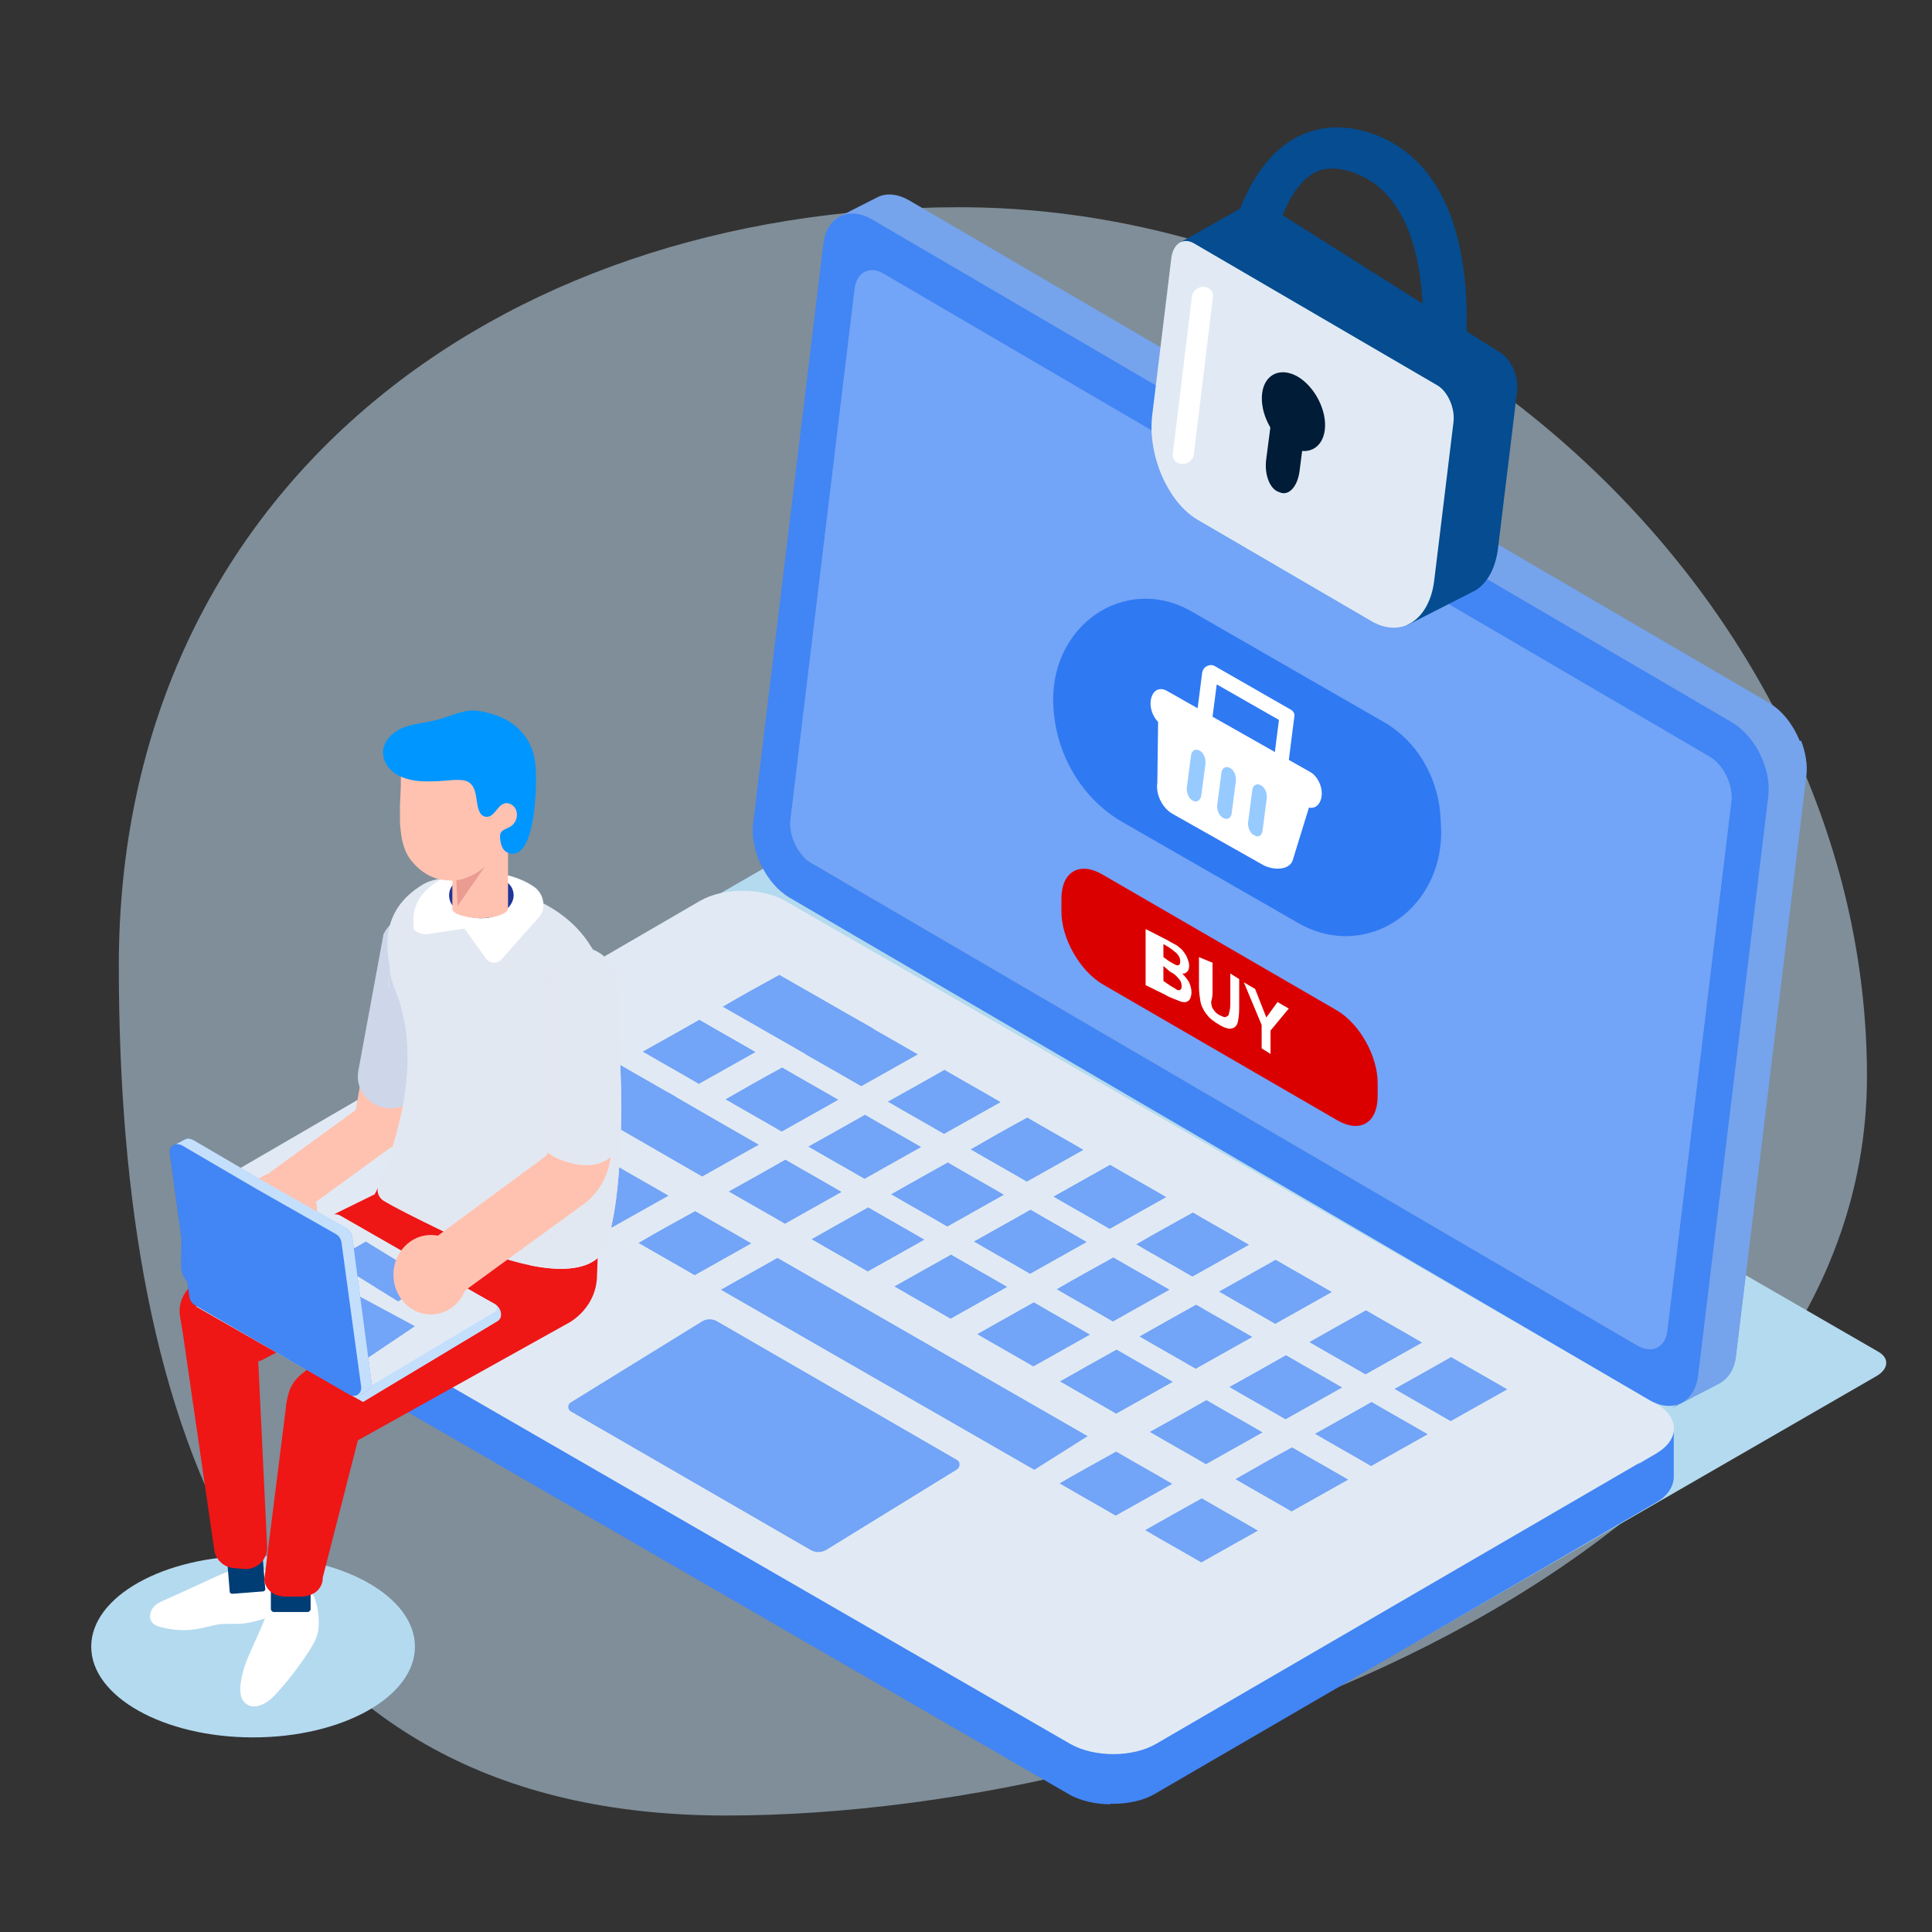
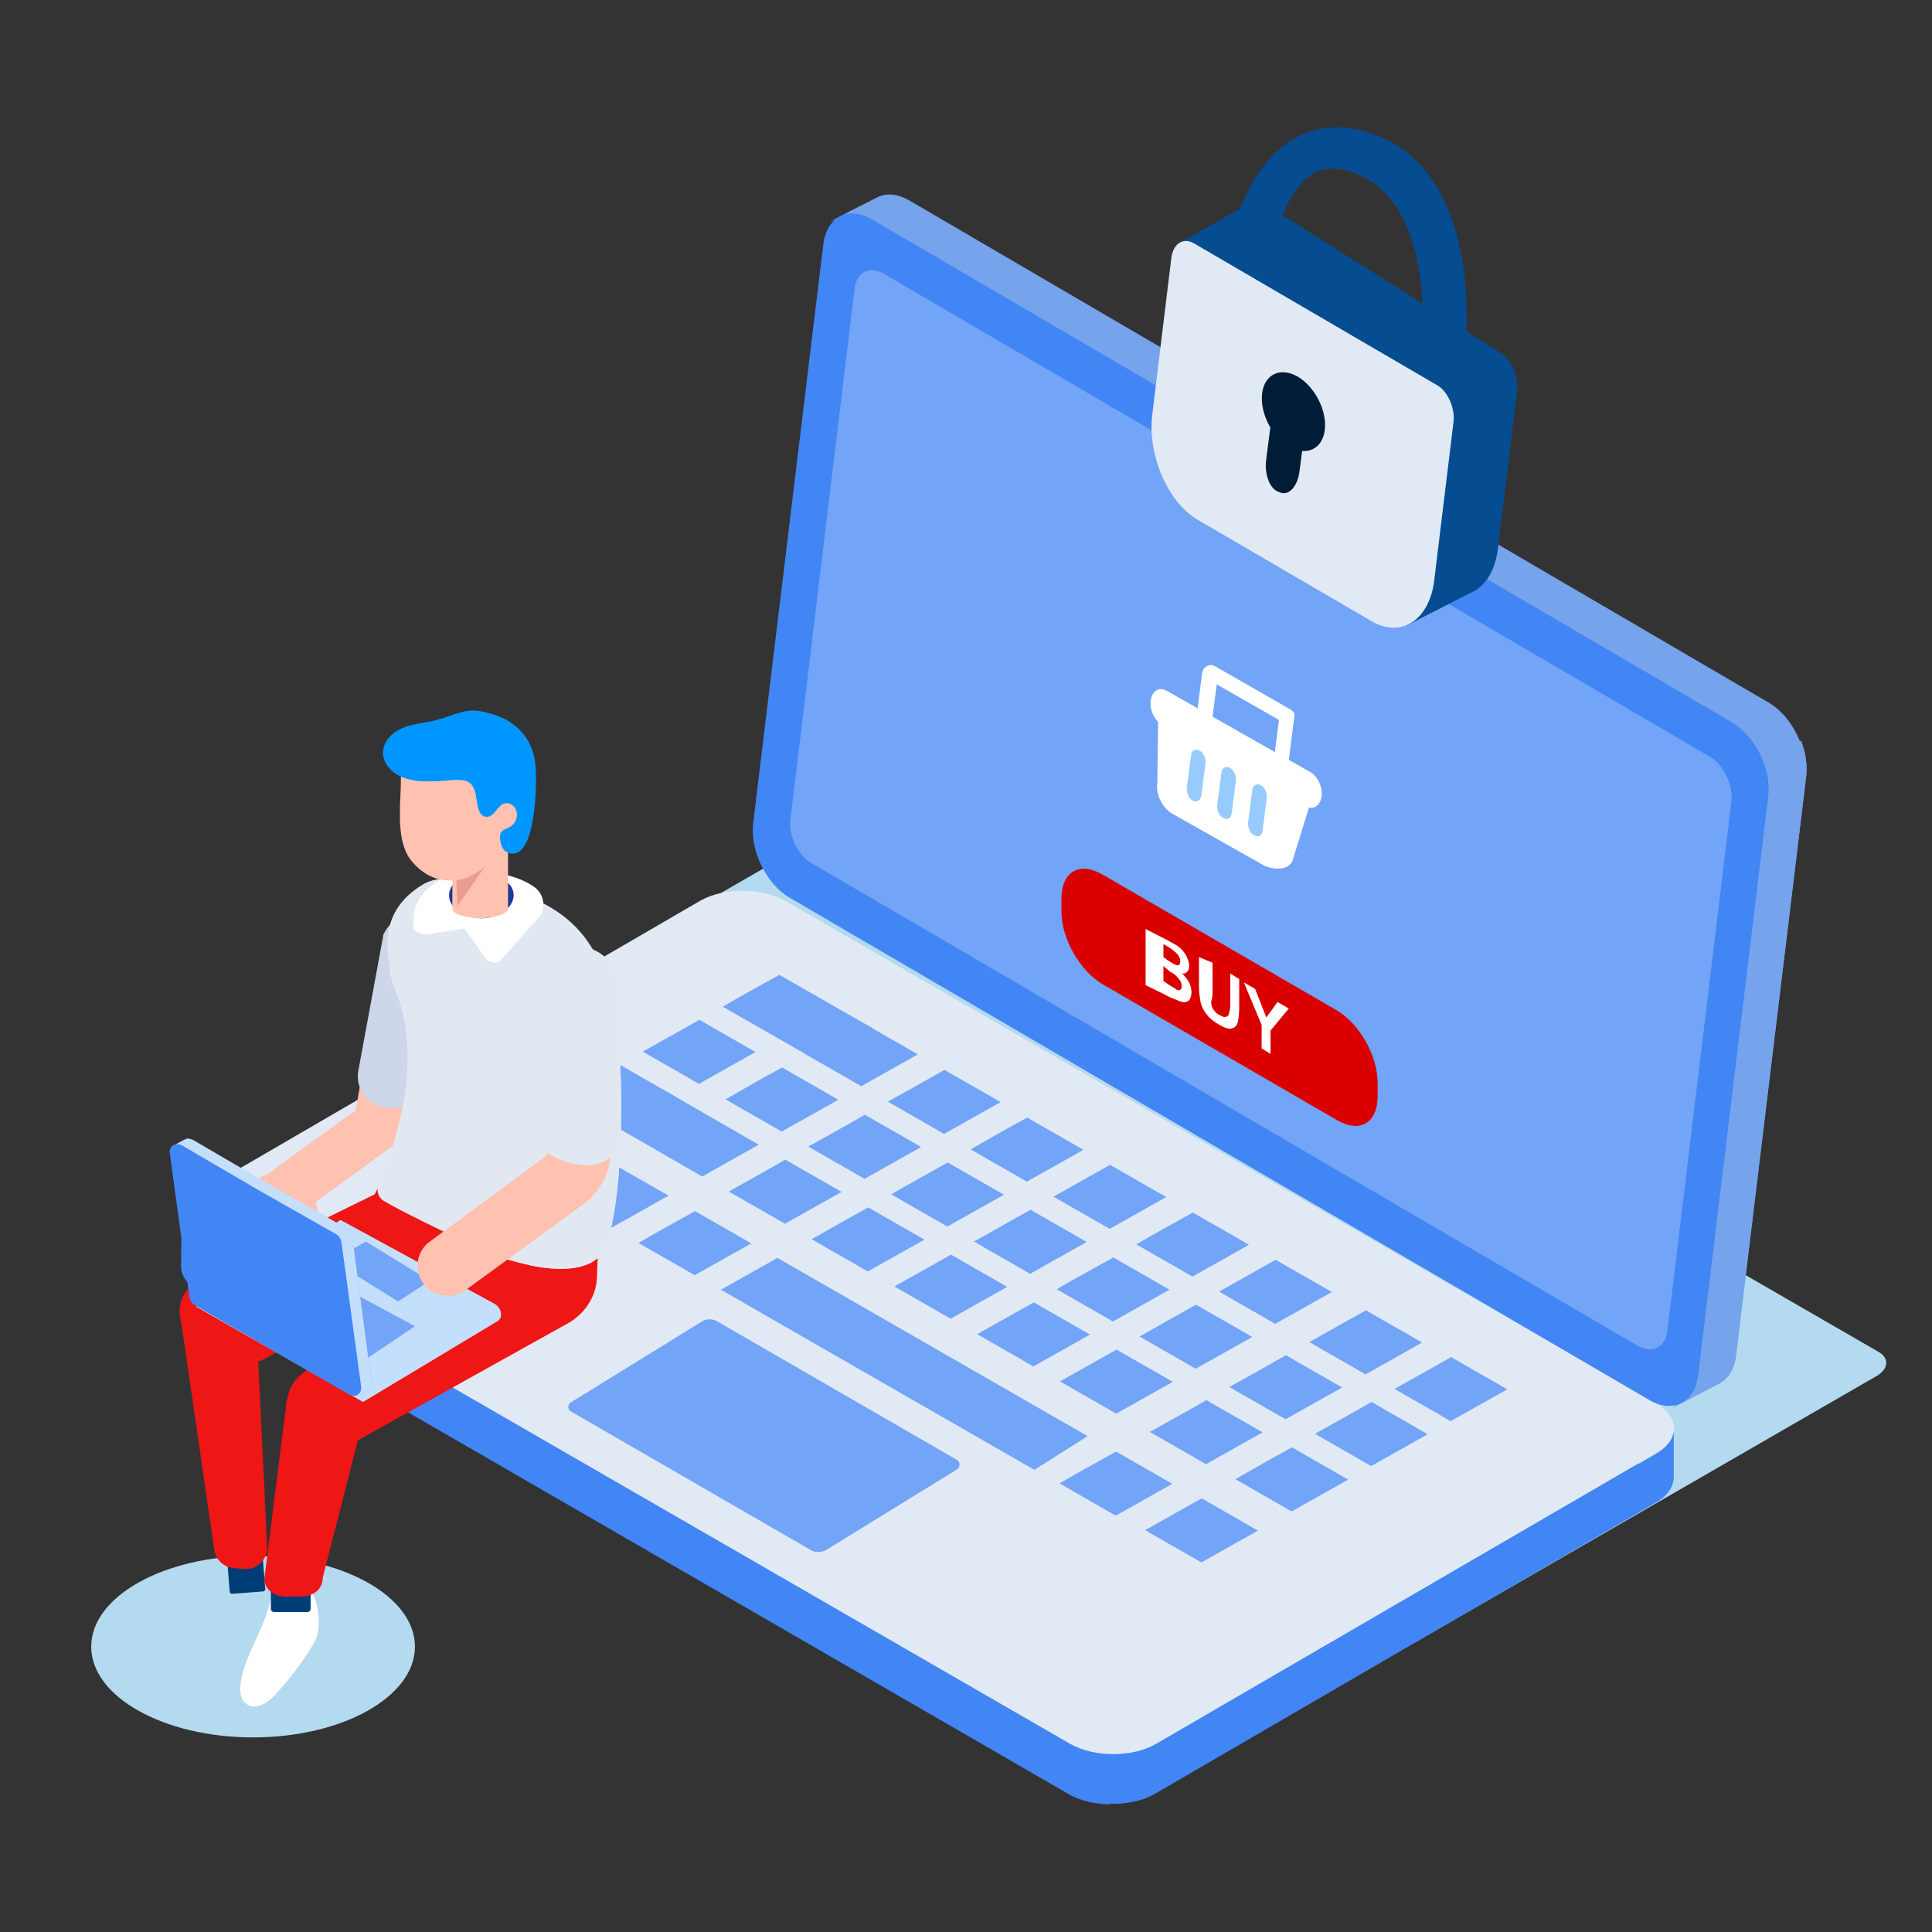
<svg xmlns="http://www.w3.org/2000/svg" version="1.1" id="Layer_1" x="0" y="0" viewBox="0 0 413 413" xml:space="preserve">
  <rect x="0" y="0" width="413" height="413" fill="#333333" stroke="none" />
  <style>.st1{fill:#b4daef}.st2{fill:#4285f4}.st3{fill:#75a3ec}.st4{fill:#e1eaf4}.st5{fill:#72a4f7}.st7{fill:#fff}.st9{fill:#97cbff}.st10{fill:#ffc2b0}.st11{fill:#ced6e9}.st12{fill:#003d75}.st14{fill:#e2e8f2}.st18{fill:#c4dffc}.st20{fill:#054c90}.st21{fill:#001c36}</style>
-   <path d="M399.1 230.1c0 100.3-143.7 158-243.9 158S25.4 306.7 25.4 206.4 104.8 44.3 205.1 44.3s194 85.5 194 185.8z" opacity=".5" fill="#cdebff" />
  <path class="st1" d="M293.7 351.2l-204.4-118c-2.4-1.4-2.1-3.8.7-5.3l97.9-56.5c2.7-1.6 6.9-1.7 9.3-.4l204.4 118c2.4 1.4 2.1 3.8-.7 5.3L303 350.8c-2.7 1.5-6.9 1.7-9.3.4z" />
  <path class="st2" d="M354.1 310.7l-3.9 2.3 7.7-7.6-182.3-99.6-21.7-11.8-111.3 60.8v10.6c-2.5-1.4-3.8-3.4-3.8-5.3v10.6c0 1.9 1.3 3.9 3.8 5.3l186.1 107.4c2.5 1.5 5.9 2.2 9.2 2.2 3.3 0 6.6-.7 9.1-2.2l107-62.2c2.5-1.4 3.7-3.4 3.8-5.3v-10.6c0 2-1.2 3.9-3.7 5.4z" />
  <path class="st2" d="M237.3 355.9v29.8c-2.9 0-6.4-.7-8.9-2.2L42.4 276c-2.5-1.5-3.7-3.4-3.7-5.3 0-3.5.2-7.1.2-10.6 0 1.9 1.1 3.8 3.9 5.3v-10.6L154 193.9l21.3 11.8 62 150.2z" />
  <path class="st3" d="M386.1 166l-15 123.8c-.3 2.9-1.7 4.9-3.5 5.9-1.7.9-3.4 1.8-5.2 2.7-1.7.9-3.4 1.8-5.2 2.7 1.9-1 3.2-3 3.5-5.9l1.4-11.2c-3.4 1.8-6.8 3.5-10.1 5.2-1.1.6-2.6.5-4.1-.4L171.4 185.7c-3-1.8-5.1-6-4.7-9.5l13.7-113.3c.2-1.7 1-3 2.1-3.5 1.4-.7 2.8-1.4 4.2-2.2 2.1-1.1 4.3-2.2 6.1-3.2.3-.1.5-.2.8-.3l-9.6-5.6c-2.5-1.5-4.9-1.6-6.8-.6 3.4-1.8 6.9-3.6 10.3-5.3 1.9-1 4.3-.8 6.8.6l183.8 107.4c2.9 1.7 5.2 4.7 6.6 8.1 1.3 2.5 1.7 5.2 1.4 7.7z" />
  <path class="st4" d="M354 300L167.9 192.6c-5.1-2.9-13.3-2.9-18.3 0l-107 62.2c-5 2.9-5 7.7.1 10.6l186.1 107.4c5.1 2.9 13.3 2.9 18.3 0l107-62.2c5-2.9 5-7.6-.1-10.6z" />
  <path class="st3" d="M386.1 166l-15 123.8c-.3 2.9-1.7 4.9-3.5 5.9-1.7.9-3.4 1.8-5.2 2.7-1.7.9-3.4 1.8-5.2 2.7 1.9-1 3.2-3 3.5-5.9l1.4-11.2c-3.4 1.8-6.8 3.5-10.1 5.2-1.1.6-2.6.5-4.1-.4l19.5-120.6 17.6-9.9c1 2.5 1.4 5.2 1.1 7.7z" />
  <path class="st2" d="M370.2 154.4L186.4 46.9c-5-2.9-9.7-.6-10.4 5.3L161 176c-.7 5.8 2.8 13 7.8 15.9l183.8 107.4c5 2.9 9.7.5 10.4-5.3l15-123.8c.7-5.8-2.8-12.9-7.8-15.8zm-13.8 130.1c-.2 1.3-.7 2.3-1.4 3-1.2 1.1-3 1.2-4.9.2L226 215.2l-52.4-30.6c-.1 0-.1-.1-.2-.1-.2-.1-.4-.3-.6-.4-.3-.2-.6-.4-.8-.7-.5-.5-.9-1-1.3-1.6-.3-.4-.5-.8-.7-1.2-.8-1.7-1.3-3.7-1-5.4l13.7-113.3c0-.2.1-.4.1-.6 0-.2.1-.4.2-.6.1-.4.3-.7.5-1 .2-.3.5-.6.7-.9.1-.1.2-.2.3-.2.1 0 .1-.1.2-.1.4-.2.9-.4 1.3-.5h1c.3 0 .5.1.8.2.1 0 .2.1.3.1.3.1.6.2.8.4l176.5 103.1c3 1.7 5.1 6.1 4.7 9.5l-13.7 113.2z" />
  <path class="st5" d="M365.4 161.7L188.9 58.5c-3-1.8-5.8-.3-6.2 3.2L169 175c-.4 3.5 1.7 7.8 4.7 9.5l176.5 103.2c3 1.7 5.8.3 6.2-3.1l13.7-113.3c.4-3.6-1.7-7.9-4.7-9.6zM260.6 276.1c4.8 2.8 7.2 4.1 12 6.9 4.8-2.7 7.3-4.1 12.1-6.8-4.8-2.8-7.2-4.1-12-6.9-4.8 2.7-7.3 4.1-12.1 6.8zM242.9 266c4.8 2.8 7.2 4.1 12 6.9 4.8-2.7 7.3-4.1 12.1-6.8-4.8-2.8-7.2-4.1-12-6.9-4.8 2.7-7.3 4-12.1 6.8zM225.2 255.8c4.8 2.8 7.2 4.1 12 6.9 4.8-2.7 7.3-4.1 12.1-6.8-4.8-2.8-7.2-4.1-12-6.9-4.8 2.7-7.3 4.1-12.1 6.8zM207.5 245.7c4.8 2.8 7.2 4.1 12 6.9 4.8-2.7 7.3-4.1 12.1-6.8-4.8-2.8-7.2-4.1-12-6.9-4.8 2.6-7.2 4-12.1 6.8zM172.1 225.3c4.8 2.8 7.2 4.1 12 6.9 4.8-2.7 7.3-4.1 12.1-6.8-4.8-2.8-7.2-4.1-12-6.9-4.8 2.7-7.2 4.1-12.1 6.8z" />
  <path class="st5" d="M154.5 215.2c8 4.6 12.1 6.9 20.1 11.5 4.8-2.7 7.3-4.1 12.1-6.8-8-4.6-12.1-6.9-20.1-11.5-4.9 2.7-7.3 4-12.1 6.8zM243.6 285.7c4.8 2.8 7.2 4.1 12 6.9 4.8-2.7 7.3-4.1 12.1-6.8-4.8-2.8-7.2-4.1-12-6.9-4.9 2.7-7.3 4.1-12.1 6.8zM225.9 275.6c4.8 2.8 7.2 4.1 12 6.9 4.8-2.7 7.3-4.1 12.1-6.8-4.8-2.8-7.2-4.1-12-6.9-4.8 2.7-7.3 4-12.1 6.8zM208.2 265.4c4.8 2.8 7.2 4.1 12 6.9 4.8-2.7 7.3-4.1 12.1-6.8-4.8-2.8-7.2-4.1-12-6.9-4.8 2.7-7.3 4.1-12.1 6.8zM190.5 255.3c4.8 2.8 7.2 4.1 12 6.9 4.8-2.7 7.3-4.1 12.1-6.8-4.8-2.8-7.2-4.1-12-6.9-4.8 2.7-7.2 4-12.1 6.8zM155.1 235c4.8 2.8 7.2 4.1 12 6.9 4.8-2.7 7.3-4.1 12.1-6.8-4.8-2.8-7.2-4.1-12-6.9-4.8 2.6-7.2 4-12.1 6.8zM137.4 224.8c4.8 2.8 7.2 4.1 12 6.9 4.8-2.7 7.3-4.1 12.1-6.8-4.8-2.8-7.2-4.1-12-6.9-4.8 2.7-7.2 4.1-12.1 6.8zM226.6 295.3c4.8 2.8 7.2 4.1 12 6.9 4.8-2.7 7.3-4.1 12.1-6.8-4.8-2.8-7.2-4.1-12-6.9-4.9 2.7-7.3 4.1-12.1 6.8zM208.9 285.2c4.8 2.8 7.2 4.1 12 6.9 4.8-2.7 7.3-4.1 12.1-6.8-4.8-2.8-7.2-4.1-12-6.9-4.8 2.7-7.3 4.1-12.1 6.8zM191.2 275c4.8 2.8 7.2 4.1 12 6.9 4.8-2.7 7.3-4.1 12.1-6.8-4.8-2.8-7.2-4.1-12-6.9-4.8 2.7-7.3 4.1-12.1 6.8zM173.5 264.9c4.8 2.8 7.2 4.1 12 6.9 4.8-2.7 7.3-4.1 12.1-6.8-4.8-2.8-7.2-4.1-12-6.9-4.8 2.7-7.2 4-12.1 6.8zM130.5 240.2c7.8 4.5 11.8 6.8 19.6 11.3 4.8-2.7 7.3-4.1 12.1-6.8-7.9-4.5-11.8-6.8-19.6-11.3-4.8 2.7-7.3 4-12.1 6.8z" />
  <path class="st5" d="M120.4 234.4c4.8 2.8 7.2 4.1 12 6.9 4.8-2.7 7.3-4.1 12.1-6.8-4.8-2.8-7.2-4.1-12-6.9-4.8 2.7-7.2 4.1-12.1 6.8zM189.8 235.5c4.8 2.8 7.2 4.1 12 6.9 4.8-2.7 7.3-4.1 12.1-6.8-4.8-2.8-7.2-4.1-12-6.9-4.8 2.7-7.2 4.1-12.1 6.8zM172.8 245.1c4.8 2.8 7.2 4.1 12 6.9 4.8-2.7 7.3-4.1 12.1-6.8-4.8-2.8-7.2-4.1-12-6.9-4.8 2.7-7.2 4.1-12.1 6.8zM155.8 254.7c4.8 2.8 7.2 4.1 12 6.9 4.8-2.7 7.3-4.1 12.1-6.8-4.8-2.8-7.2-4.1-12-6.9-4.8 2.7-7.2 4.1-12.1 6.8zM136.5 265.7c4.8 2.8 7.2 4.1 12 6.9 4.8-2.7 7.3-4.1 12.1-6.8-4.8-2.8-7.2-4.1-12-6.9-4.9 2.7-7.3 4-12.1 6.8zM279.9 286.9c4.8 2.8 7.2 4.1 12 6.9 4.8-2.7 7.3-4.1 12.1-6.8-4.8-2.8-7.2-4.1-12-6.9-4.9 2.7-7.3 4.1-12.1 6.8zM262.8 296.5c4.8 2.8 7.2 4.1 12 6.9 4.8-2.7 7.3-4.1 12.1-6.8-4.8-2.8-7.2-4.1-12-6.9-4.8 2.7-7.2 4.1-12.1 6.8zM245.8 306.1c4.8 2.8 7.2 4.1 12 6.9 4.8-2.7 7.3-4.1 12.1-6.8-4.8-2.8-7.2-4.1-12-6.9-4.8 2.7-7.2 4.1-12.1 6.8zM226.5 317.1c4.8 2.8 7.2 4.1 12 6.9 4.8-2.7 7.3-4.1 12.1-6.8-4.8-2.8-7.2-4.1-12-6.9-4.8 2.7-7.3 4-12.1 6.8z" />
  <g>
    <path class="st5" d="M298.1 296.9c4.8 2.8 7.2 4.1 12 6.9 4.8-2.7 7.3-4.1 12.1-6.8-4.8-2.8-7.2-4.1-12-6.9-4.8 2.7-7.2 4.1-12.1 6.8zM281.1 306.5c4.8 2.8 7.2 4.1 12 6.9 4.8-2.7 7.3-4.1 12.1-6.8-4.8-2.8-7.2-4.1-12-6.9-4.8 2.7-7.2 4.1-12.1 6.8zM264.1 316.2c4.8 2.8 7.2 4.1 12 6.9 4.8-2.7 7.3-4.1 12.1-6.8-4.8-2.8-7.2-4.1-12-6.9-4.8 2.6-7.2 4-12.1 6.8zM244.8 327.1c4.8 2.8 7.2 4.1 12 6.9 4.8-2.7 7.3-4.1 12.1-6.8-4.8-2.8-7.2-4.1-12-6.9-4.9 2.7-7.3 4.1-12.1 6.8z" />
  </g>
  <g>
    <path class="st5" d="M118.8 255.5c4.8 2.8 7.2 4.1 12 6.9 4.8-2.7 7.3-4.1 12.1-6.8-4.8-2.8-7.2-4.1-12-6.9-4.9 2.7-7.3 4.1-12.1 6.8z" />
  </g>
  <g>
    <path class="st5" d="M101.1 245.3c4.8 2.8 7.2 4.1 12 6.9 4.8-2.7 7.3-4.1 12.1-6.8-4.8-2.8-7.2-4.1-12-6.9-4.8 2.7-7.3 4.1-12.1 6.8z" />
  </g>
  <g>
    <path class="st5" d="M232.5 307l-66.3-38.1c-4.8 2.7-7.3 4.1-12.1 6.8 22.3 12.8 44.7 25.7 67 38.5l11.4-7.2z" />
  </g>
  <g>
    <path class="st5" d="M204.6 312.1l-51.4-29.7c-.9-.5-2.1-.5-3 0L122 299.8c-.7.4-.7 1.5 0 1.9l51.4 29.7c.9.5 2.1.5 3.1 0l28.1-17.3c.7-.5.7-1.6 0-2z" />
  </g>
  <g>
    <path d="M285.8 216l-50.2-29.1c-4.9-2.8-8.7-.5-8.7 5.2v2.8c0 5.7 3.9 12.6 8.8 15.5l50.2 29.1c4.9 2.8 8.6.5 8.6-5.2v-2.8c0-5.7-3.8-12.6-8.7-15.5z" fill="#db0000" />
    <path class="st7" d="M244.9 198.6l4.7 2.4c.8.5 1.7.9 2.1 1.2.4.3.9.7 1.2 1.1.3.4.7.9.9 1.5.2.5.4 1.1.4 1.6 0 .6-.1 1-.4 1.3-.3.3-.6.5-1.1.4.6.6 1.1 1.2 1.5 1.9.3.7.5 1.4.5 2.1 0 .5-.1 1-.3 1.4-.2.4-.5.6-.9.7-.4.1-.8 0-1.4-.2-.3-.2-1.8-.6-3.1-1.4l-4.1-2v-12zm3.8 3.2v2.8l1.1.8c.8.5 1.2.7 1.4.8.4.2.6.2.8.1.2-.1.3-.4.3-.8s-.1-.7-.3-1.1c-.2-.3-.4-.6-.8-.9-.2-.1-.5-.5-1.5-1.1l-1-.6zm0 4.7v3.2l1.6 1.1c.8.4 1.1.7 1.3.8.3.1.5.1.7 0 .2-.1.3-.4.3-.8s-.1-.7-.2-1c-.2-.3-.4-.6-.7-.9-.3-.3-.6-.7-1.6-1.2l-1.4-1.2zM256.3 204.6l2.9 1.2v6.5c0 1-.3 1.7-.3 2 .1.5.1 1.1.5 1.5.3.5.7.9 1.3 1.2.6.3 1 .5 1.3.4.3-.1.7-.3.7-.7.1-.4.3-1 .3-2v-6.6l1.9 1.2v6.3c0 1.4-.2 2.4-.3 2.9-.1.5-.4.9-.7 1.1-.3.2-.7.3-1.2.3-.5-.1-1.2-.3-2-.8-1-.6-1.7-1.1-2.3-1.7-.5-.6-.9-1.1-1.2-1.7-.3-.6-.5-1.1-.6-1.7-.1-.8-.3-1.8-.3-3.1v-6.3zM269.7 224.1v-5l-3.8-9.1 2.4 1.4 2.4 6.1 2.4-3.3 2.4 1.4-3.9 4.7v5l-1.9-1.2z" />
    <g>
-       <path d="M239.9 175.7l37.6 21.6c14.8 8.5 31.8-3.3 30.5-21.3l-.1-1.8c-.6-8.3-5.2-15.9-12-19.8l-41.2-23.7c-14.3-8.2-30.7 3.2-29.5 20.6.6 10.2 6.2 19.5 14.7 24.4z" fill="#2f79f3" />
      <path class="st7" d="M270 184.9L250.7 174c-2.2-1.2-3.7-4.2-3.3-6.7l.2-15.6c.3-2.4 2.4-3.4 4.5-2.2l25.1 14.2c2.2 1.2 3.7 4.2 3.3 6.7l-4.1 13.3c-.6 2.4-4.2 2.4-6.4 1.2z" />
      <path class="st7" d="M279.2 172.4l-30.9-17.5c-1.5-.9-2.6-3.2-2.3-5.2.3-2 1.7-2.9 3.3-2.1l30.9 17.5c1.5.9 2.6 3.2 2.3 5.2-.3 2-1.8 2.9-3.3 2.1z" />
      <path class="st9" d="M255.1 171.2l-.2-.1c-.8-.4-1.3-1.7-1.2-2.7l.9-6.9c.1-1 .9-1.5 1.7-1.1l.2.1c.8.4 1.3 1.7 1.2 2.7l-.9 6.9c-.2 1-1 1.5-1.7 1.1zM261.6 174.9l-.2-.1c-.8-.4-1.3-1.7-1.2-2.7l.9-6.9c.1-1 .9-1.5 1.7-1.1l.2.1c.8.4 1.3 1.7 1.2 2.7l-.9 6.9c-.1 1.1-.9 1.5-1.7 1.1zM268.2 178.6l-.2-.1c-.8-.4-1.3-1.7-1.2-2.7l.9-6.9c.1-1 .9-1.5 1.7-1.1l.2.1c.8.4 1.3 1.7 1.2 2.7l-.9 6.9c-.1 1.1-.9 1.6-1.7 1.1z" />
      <g>
        <path class="st7" d="M272.9 169.5c.9 0 1.8-.7 1.9-1.5l1.9-14.9c.1-.5-.2-1-.6-1.3l-16.4-9.4c-.5-.3-1.1-.3-1.7 0-.6.3-.9.8-1 1.3l-1.9 14.9c-.1.8.5 1.5 1.5 1.5.9 0 1.7-.7 1.9-1.5l1.6-12.3 13.3 7.6-1.8 14.1c-.3.8.3 1.5 1.3 1.5z" />
      </g>
    </g>
  </g>
  <g>
    <g id="XMLID_18_">
      <ellipse class="st1" cx="54.1" cy="352" rx="34.6" ry="19.4" />
      <path class="st10" d="M61.2 260.2c-1.7 0-3.3-.8-4.4-2.2-1.8-2.4-1.2-5.8 1.2-7.6l23.1-16.8c2.4-1.8 5.8-1.2 7.6 1.2 1.8 2.4 1.2 5.8-1.2 7.6l-23.1 16.8c-1 .7-2.1 1-3.2 1z" />
      <path class="st10" d="M82.1 245.5c-.4 0-.7 0-1.1-.1-3.4-.6-5.7-3.9-5.1-7.3l6.4-36.5c.6-3.4 3.9-5.7 7.3-5.1 3.4.6 5.7 3.9 5.1 7.3l-6.4 36.5c-.5 3-3.2 5.2-6.2 5.2z" />
      <path class="st11" d="M94.7 203.3l-5.4 29.2c-1 2.1-3.3 3.5-5.7 3.5-.4 0-.7 0-1.1-.1h-.2c-3.3-.6-5.5-3.7-4.9-6.9l5.4-29.2c1.2-2.4 3.9-3.8 6.8-3.4 3.4.6 5.7 3.7 5.1 6.9z" />
      <path class="st11" d="M83.6 236.9c-.4 0-.8 0-1.2-.1h-.2c-3.8-.7-6.3-4.3-5.6-7.9l5.4-29.3.1-.1c1.4-2.8 4.6-4.4 7.8-3.9 2 .3 3.6 1.4 4.8 3 1 1.5 1.4 3.3 1.1 5l-5.4 29.3-.1.1c-1.3 2.3-3.9 3.9-6.7 3.9zm0-36.8l-5.4 29.1c-.5 2.7 1.3 5.3 4.2 5.8h.1c.4.1.7.1 1 .1 2.1 0 4-1.1 4.9-2.9l5.4-29.1c.2-1.3-.1-2.6-.8-3.7-.8-1.2-2.1-2-3.6-2.2-2.3-.3-4.7.8-5.8 2.9z" />
-       <path class="st7" d="M55.1 335.2c1.4 0 2.6 1.1 3.2 2.4.5 1.3.6 2.7.6 4.1 0 1.2-.1 2.6-.9 3.5-.6.6-1.4.8-2.1 1-1.4.4-2.9.8-4.4.9-1.7.1-3.4-.1-5.1.2-1.1.2-2.1.5-3.1.7-3 .7-6.1.6-9-.2-.7-.2-1.3-.4-1.8-1-.7-.9-.5-2.2.2-3.1.7-.9 1.8-1.4 2.8-1.8 3.1-1.4 6.2-2.8 9.2-4.2 3-1.4 6.1-2.8 9.5-2.9 1.1 0 2.5.5 2.4 1.5l-1.5-1.1z" />
      <path class="st12" d="M49.7 340.7l6.5-.5c.3 0 .6-.3.5-.6l-1-12.4c0-.3-.3-.6-.6-.5l-6.5.5c-.3 0-.6.3-.5.6l1 12.4c0 .3.2.5.6.5z" />
      <path class="st7" d="M55.4 348.9c-.5 1.2-1.1 2.4-1.6 3.6-.5 1.2-1.1 2.4-1.5 3.7-.6 1.9-1.6 5.6-.3 7.4 2 2.6 5.4.4 7-1.5 2.5-2.7 4.8-5.7 6.9-8.9.9-1.4 1.8-2.8 2.1-4.5.8-5.3-1.7-12.7-7-11-1.9.6-2.8 2.3-3.2 4.4-.5 2.4-1.4 4.6-2.4 6.8z" />
      <path class="st12" d="M65.7 331h-7.1c-.4 0-.7.3-.7.7v12.2c0 .4.3.7.7.7h7.1c.4 0 .7-.3.7-.7v-12.2c0-.4-.3-.7-.7-.7z" />
      <path d="M95.5 252.3l-12.2-3.4-3.2 6.4-37.2 18.3c-3.1 1.3-5 4.6-4.4 7.9l.6 3.6 6.7 46.2c.3 2.1 2 3.7 4.1 3.9l2.3.2c2.7.2 5-2 4.9-4.7l-1.9-39.8.3.1 32.9-17.2.1.6-.9.8 1-.4v.2c-7.1 5.1-16.2 12.5-24.1 18.7-1.4 1.1-2.5 2.7-2.9 4.5-.3 1.1-.5 2.2-.5 2.8l-4.6 36.6c.2 2.4 2.2 3.7 4.6 3.7h3.2c2.6 0 4.7-1.5 4.7-4.1l7.5-29.3 45.4-25.3c3.3-2.1 5.5-5.5 5.7-9.4l.6-16-32.7-4.9z" fill="#ef1616" />
      <path class="st14" d="M127.8 268.9c-3 2.7-8.6 2.8-14.4 1.6-6.3-1.3-12.8-3.9-16.5-6.2-.9-.5-10.7-5.1-14.9-7.6-1.1-.7-1.6-2.1-1.1-3.3 5.1-12.2 8.5-27.2 4.4-39.5-.8-2.4-2-4.8-2-7.1v-1.5 1.3c-1.3-6.8-.3-13.2 7.4-17.7 1.5-.8 3.5-1.2 5.7-1.2 1 0 2.1 0 3.2.2 14.7 2.7 22.5 7.4 26.9 14.7 3 4.9 4.5 10.9 5.5 18.1 1.5 10.9 1.3 43.2-4.2 48.2z" />
      <path class="st14" d="M83.1 211c0 .1.1.2.1.3v-4.5-.2l-.1 4.4z" />
      <path class="st7" d="M115.1 196.2c-2.4 2.7-5.9 6.6-7.9 8.9-.9 1-2.5.9-3.3-.2l-4.6-6.4-8 1.2c-.8.1-2.9-.5-2.9-1.3v-2.1c0-4.6 4.5-8.5 9-9.4 1.5-.3 3.7-.5 5.3-.5 4.4 0 8.7 1.2 11.5 3.2 2.1 1.5 2.7 4.6.9 6.6z" />
      <path class="st14" d="M127.8 268.9c-3 2.7-8.6 2.8-14.4 1.6.2-2.1.8-4.1 1.7-5.9 4.9-7.9 5.5-10.2 4.5-19.6-.4-3.7-.8-7.5.2-11.1.9-3.4 3.1-6.7 2.5-10.2-.3-1.6-1.1-3-1.8-4.4-1.3-3.1-1.7-6.6-1.1-9.9.3-1.8 1-3.6 2.4-5 1.3-1.2 3-1.8 4.7-1.8 3 4.9 4.5 10.9 5.5 18.1 1.5 10.9 1.3 43.2-4.2 48.2z" />
      <path d="M109.8 191.4c0 1-.5 2-1.3 2.8-1.3 1.3-3.3 2.1-5.6 2.1s-4.3-.8-5.5-2c-.9-.8-1.4-1.8-1.4-2.9 0-1.1.5-2.1 1.4-2.9.1-.1.2-.2.3-.2 1-.8 2.3-1.4 3.8-1.6.2 0 .5-.1.7-.1h.7c2.3 0 4.4.8 5.6 2.1.8.6 1.3 1.6 1.3 2.7z" fill="#1f3598" />
      <path class="st10" d="M108.6 179v15.2c0 1.3-3.6 2.1-6 2.1-2.3 0-5.9-.8-5.9-2V179h11.9z" />
      <path d="M97.8 193.7l3.6-5.2.7-1 4.9-7 1-1.4h-.8l-4.4.2c-1.8 1.9-3.8 3.7-5.4 5.7l.4 8.7z" fill="#ea9c92" />
      <path class="st10" d="M111.3 174.8c0 .6-.8 1.2-1.6 1.7-.3.2-.5.4-.8.6h-.1c-.2.1-.4.3-.5.4-.2.2-.3.4-.4.6-.2.9-.4 1.7-.8 2.4-1.1 2.5-2.9 4.6-5.1 6-.5.3-1 .6-1.5.8-1 .5-2.1.8-3.2.9-.4 0-.9.1-1.3 0-2.7 0-5.5-1.2-7.8-3.9-1.3-1.4-1.9-3.2-2.3-5-.2-1.1-.3-2.2-.4-3.3v-3.8c.1-2 .2-4 .2-6 0-.8.1-1.6.1-2.4-.1-.4-.1-.7 0-1.1.2-1 1-1.9 1.9-2.4 1.4-.7 3.1-.7 4.7-.5 3.2.4 6.5 1.1 9.3 2.7 2.8 1.6 5.2 4.2 6.1 7.3.7 1.4 3.6 3.5 3.5 5z" />
      <path d="M114.5 164c-.2-3-1.2-5.5-2.9-7.4-1.5-1.8-3.6-3.1-6.2-3.9-1.6-.5-3.3-.9-4.9-.8-2.3.2-4.5 1.3-6.8 1.9-2.3.7-4.8.8-7.1 1.6s-4.4 2.6-4.7 5c-.3 2.5 1.7 4.8 4 5.7 2.3 1 4.9 1 7.4.9 1.7 0 5.2-.7 6.7.1 2.3 1.2 1.5 4.7 2.6 6.6.3.6 1 1 1.6.9 1.5-.1 2.1-2.3 3.5-2.8 1-.4 2.2.3 2.6 1.3.4 1 .2 2.2-.5 3-.7.9-2 1-2.6 1.7-.5.6-.3 1.6-.1 2.6.2.8.7 1.6 1.5 1.9 6.1 2.2 6.2-15.5 5.9-18.3z" fill="#0096ff" />
      <g id="XMLID_20_">
        <path class="st18" d="M105.7 278.7l-32.9-17.9-30.9 18.5 35.7 20.4 28.8-17.3c.4-.3.7-.7.7-1.2.1-1-.5-2-1.4-2.5z" />
-         <path class="st4" d="M76.3 298l-35.7-20.4L70 260c.9-.6 2.1-.6 3 0l32.8 18.8c.6.4.6 1.2 0 1.6L76.3 298z" />
+         <path class="st4" d="M76.3 298l-35.7-20.4c.9-.6 2.1-.6 3 0l32.8 18.8c.6.4.6 1.2 0 1.6L76.3 298z" />
        <path class="st5" d="M59.9 268l28.8 15.5-11.9 8-27.8-16zM91.9 273.8l-13.7-8.4-7.1 4.1 14 8.7z" />
        <path class="st5" d="M79.5 296.1l-4.2-31.7c-.1-.7-.6-1.4-1.2-1.8l-17-9.6-15.9-9.3c-.4-.2-.9-.3-1.2-.3-.4 0-3.1 1.6-3.1 1.6l1.8.9 4.1 30.2c.1.7.6 1.4 1.2 1.8L75.5 298c1.4.9 3.8-1.1 4-1.9z" />
        <path d="M39 244.9l15.9 9.3 16.9 9.6c.7.4 1.1 1.1 1.2 1.8l4.2 30.8c.2 1.6-1.3 2.5-2.7 1.6l-32.8-19c-.7-.4-1.1-1.1-1.2-1.8l-4.2-30.8c-.2-1.4 1.3-2.3 2.7-1.5z" fill="#3772ce" />
      </g>
      <g>
        <path class="st10" d="M130.6 210.7v35.1c0 4.7-2.3 9.1-6.1 11.8l-25 18.2c-1.1.8-2.5 1.2-3.8 1.2-2 0-4-.9-5.2-2.6-2.1-2.9-1.5-6.9 1.4-9l24.7-18.2c.4-.3.5-.9.5-1.4v-35.1c0-3.6 3.2-6.5 6.8-6.5 3.5.1 6.7 2.9 6.7 6.5z" />
      </g>
      <g>
        <path class="st14" d="M124 249c3.3.4 6.5-.5 8.2-3.9v-33.5c0-5-3.6-9-7.6-9-4 0-7.6 4-7.6 9v34.7c1.7 1.5 5.1 2.5 7 2.7z" />
      </g>
      <g>
        <path class="st10" d="M51.8 259c0 4.7 3.6 8.5 8 8.5s8-3.8 8-8.5-3.6-8.5-8-8.5-8 3.8-8 8.5z" />
      </g>
      <g>
-         <path class="st10" d="M84.1 272.5c0 4.7 3.6 8.5 8 8.5s8-3.8 8-8.5-3.6-8.5-8-8.5-8 3.8-8 8.5z" />
-       </g>
+         </g>
      <g>
        <path class="st18" d="M79.5 296.1l-4.2-31.7c-.1-.7-.6-1.4-1.2-1.8L57.2 253l-15.9-9.3c-.4-.2-.9-.3-1.2-.3-.4 0-3.1 1.6-3.1 1.6l1.8.9 4.1 30.2c.1.7.6 1.4 1.2 1.8L75.5 298c1.4.9 3.8-1.1 4-1.9z" />
        <path class="st2" d="M39 244.9l15.9 9.3 16.9 9.6c.7.4 1.1 1.1 1.2 1.8l4.2 30.8c.2 1.6-1.3 2.5-2.7 1.6l-32.8-19c-.7-.4-1.1-1.1-1.2-1.8l-4.2-30.8c-.2-1.4 1.3-2.3 2.7-1.5z" />
      </g>
    </g>
  </g>
  <g>
    <path class="st20" d="M320.9 75.5L271 44c-1.4-.9-3.2-2.2-4.1-1.3l-.2 1-14.2 8 8.4 13.8-1.6 13.4c-1 8.6 3.4 18.9 9.8 22.9l22.5 14.2 9.3 17.6 14.5-7.4c.2-.1.5-.3.7-.5 2.1-1.6 3.6-4.5 4.1-8.3l4.1-33.7c.4-3.1-1.2-6.8-3.4-8.2z" />
    <path class="st4" d="M293.2 132.8L256 111.1c-6.3-3.7-10.7-13.7-9.7-22.3l4.1-33.7c.4-3 2.5-4.4 4.8-3.1l52.1 30.4c2.2 1.3 3.8 4.9 3.4 7.9l-4.1 33.7c-1 8.5-7 12.5-13.4 8.8z" />
    <path class="st21" d="M269.8 84.1c.5-4.1 3.9-5.7 7.6-3.6 3.7 2.2 6.3 7.3 5.8 11.4-.5 4.1-3.9 5.7-7.6 3.6-3.7-2.1-6.3-7.2-5.8-11.4z" />
    <path class="st21" d="M276.1 83.4l.5.2c1.8.7 3 3.8 2.5 7.1l-1.3 10c-.4 3.2-2.2 5.3-4.1 4.6l-.5-.2c-1.8-.7-3-3.8-2.5-7.1l1.3-10c.5-3.2 2.3-5.3 4.1-4.6z" />
    <path class="st20" d="M311.7 74.1c1.1-.9 1.8-2.1 1.8-3.4.4-13.1-1.8-34.8-19-41.7-8.3-3.3-14.4-1.4-18.1.8-7.3 4.3-11.1 13.1-12.9 19.7-.8 3 2.7 4.9 5.3 2.9l3-2.3c.7-.6 1.3-1.3 1.6-2.1 1.6-4.4 3.9-8.9 7.3-10.9.9-.5 3.7-2.2 9.4.1 12.9 5.2 14.4 23.5 14.1 34.7-.1 3.4 4.1 5 7 2.7l.5-.5z" />
-     <path class="st7" d="M252.7 99.2c-1.2 0-2.1-1-2-2.1l4.1-33.7c.1-1.2 1.3-2.1 2.5-2.1s2.1 1 2 2.1l-4.1 33.7c-.1 1.2-1.2 2.1-2.5 2.1z" />
  </g>
</svg>